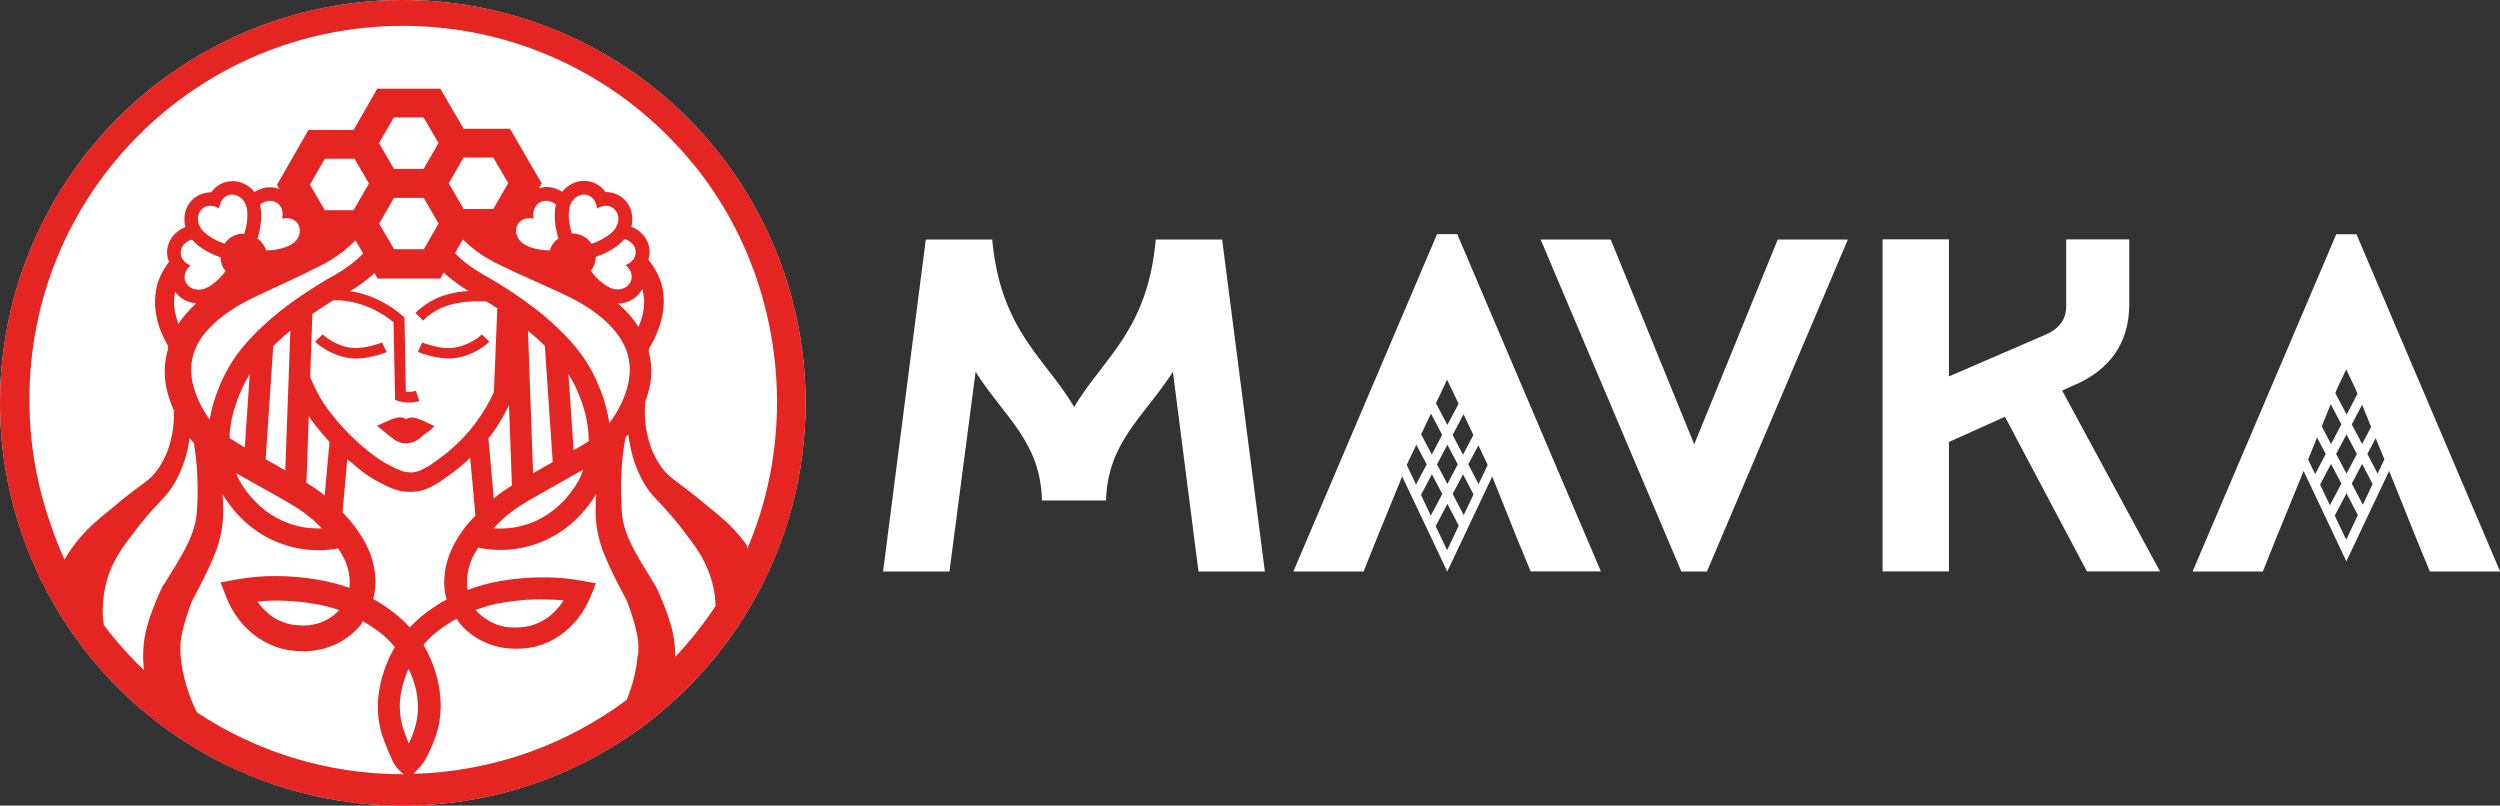
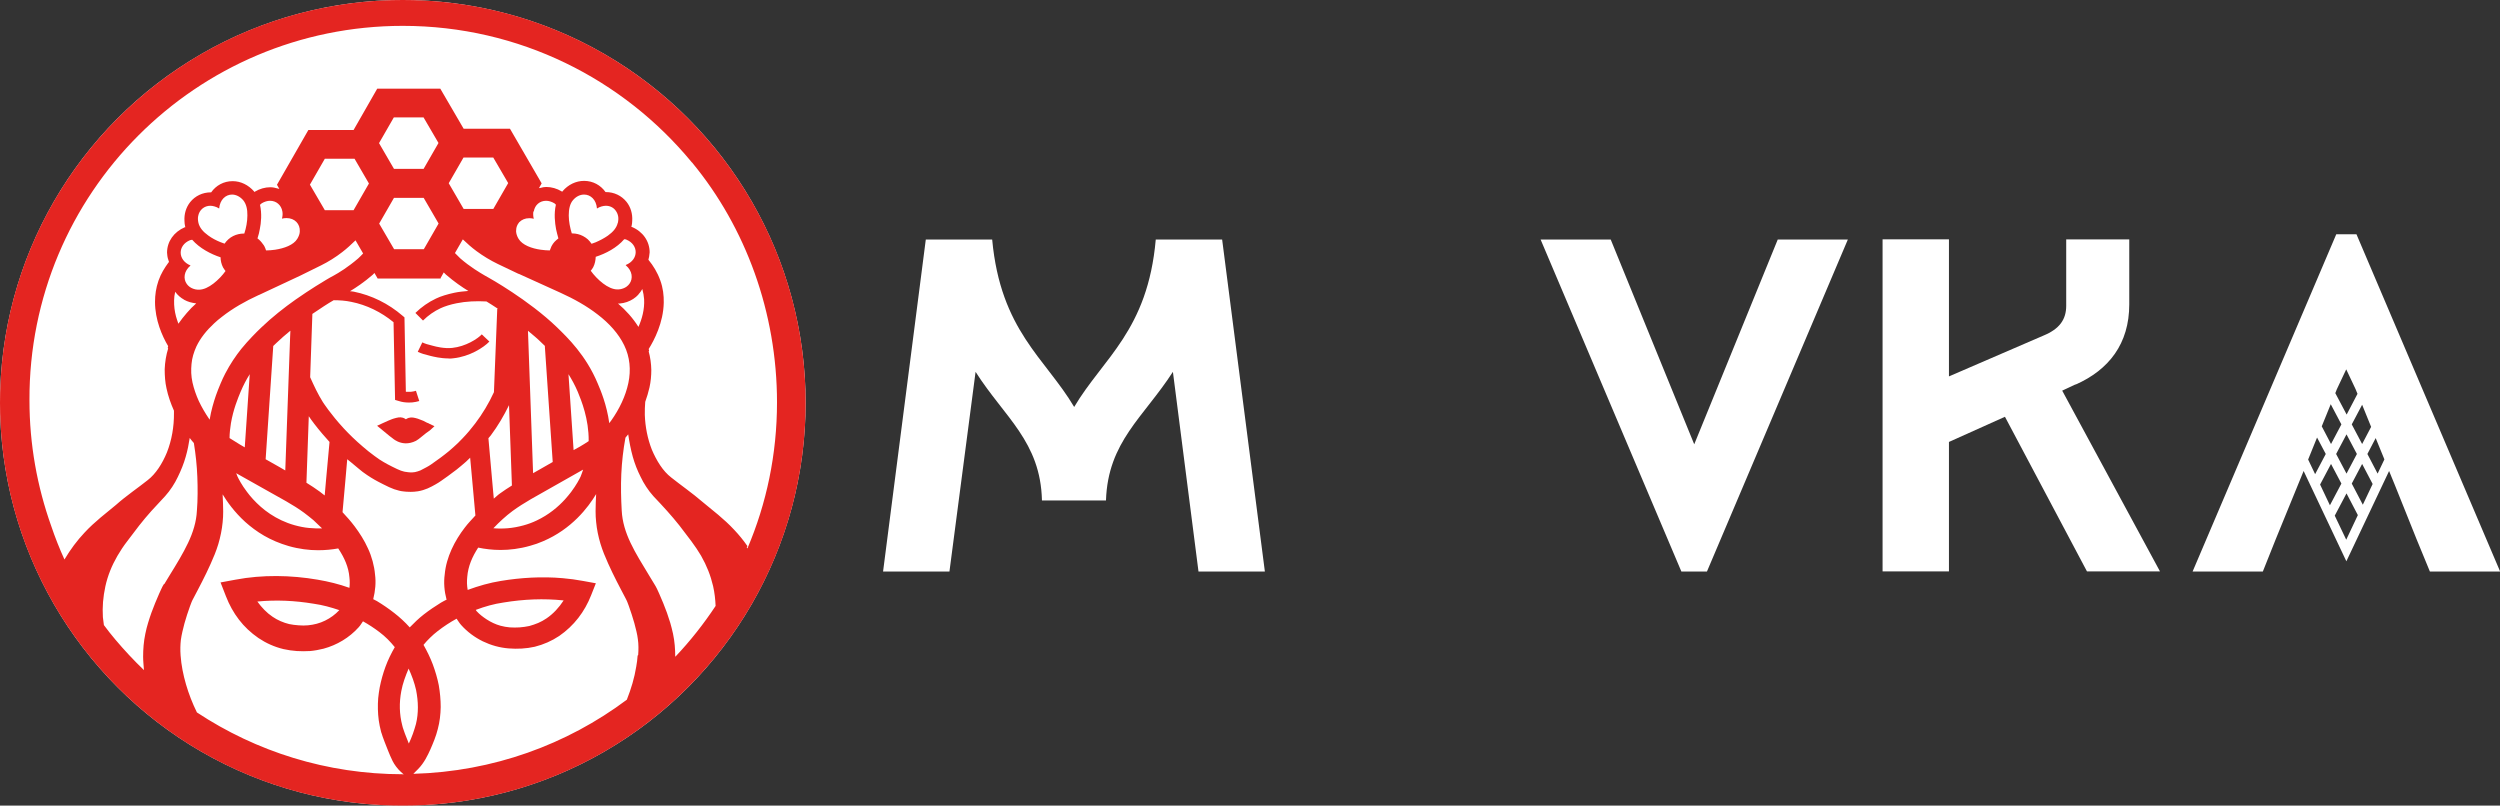
<svg xmlns="http://www.w3.org/2000/svg" id="Layer_2" viewBox="0 0 180.79 58.26">
  <rect x="0" y="0" width="180.79" height="58.26" fill="#333333" stroke="none" />
  <defs>
    <style>
      .cls-1 {
        fill: #fff;
      }

      .cls-2 {
        fill: #e42521;
      }
    </style>
  </defs>
  <g id="Layer_1-2">
    <g>
      <g>
        <path class="cls-1" d="M83.58,17.32c-.58,6.59-3.81,8.58-5.9,12.11-2.09-3.53-5.32-5.52-5.93-12.11h-4.8l-3.09,24.01h4.8l1.89-14.44c2.09,3.29,4.7,5.04,4.8,9.3h4.63c.14-4.25,2.71-6,4.84-9.3l1.85,14.44h4.8l-3.09-24.01h-4.8Z" />
-         <path class="cls-1" d="M103.92,16.94l-10.39,24.39h5.08l.93-2.33,1.61-3.94.25-.61,3.26,6.88,3.25-6.87.24.59,1.58,3.94.96,2.33h5.08l-10.39-24.39h-1.44ZM104.29,31.45l-.75,1.42-.77-1.46.71-1.5.81,1.53ZM103.84,29.16l.81-1.7.83,1.74-.81,1.53-.83-1.57ZM104.67,32.16l.75,1.42-.75,1.42-.75-1.42.75-1.42ZM105.05,31.45l.79-1.49.71,1.5-.75,1.42-.75-1.42ZM101.73,33.62l.69-1.46.75,1.42-.77,1.46-.67-1.42ZM102.76,35.79l.79-1.49.75,1.42-.83,1.57-.71-1.5ZM104.65,39.79l-.83-1.74.85-1.61.82,1.57-.84,1.78ZM105.85,37.25l-.8-1.53.75-1.42.76,1.45-.71,1.5ZM106.92,35l-.74-1.42.73-1.38.61,1.28.06.15-.65,1.37Z" />
        <polygon class="cls-1" points="122.52 32.13 116.48 17.32 111.41 17.32 121.59 41.33 123.44 41.33 133.63 17.32 128.56 17.32 122.52 32.13" />
        <path class="cls-1" d="M150.1,27.81c2.4-1.06,3.88-2.95,3.88-5.8v-4.7h-4.56v4.8c0,.99-.48,1.68-1.65,2.16l-6.83,2.95v-9.91h-4.8v24.01h4.8v-9.36l4.05-1.82,5.93,11.18h5.28l-7.07-13.07.96-.45Z" />
        <path class="cls-1" d="M170.39,16.94h-1.44l-10.39,24.39h5.08l.93-2.33,1.61-3.94.41-1,3.09,6.53,3.09-6.53.41,1,1.58,3.94.96,2.33h5.08l-10.39-24.39ZM170.49,28.47l-.79,1.51-.82-1.55.11-.28.68-1.44.68,1.44.13.32ZM168.55,29.23l.77,1.46-.75,1.42-.67-1.28.65-1.6ZM169.69,31.41l.75,1.42-.75,1.42-.75-1.42.75-1.42ZM170.07,30.69l.75-1.42.65,1.6-.65,1.24-.75-1.42ZM166.92,33.22l.64-1.58.63,1.19-.77,1.46-.51-1.07ZM167.78,35.04l.79-1.49.75,1.42-.83,1.57-.71-1.5ZM169.67,39.03l-.83-1.74.85-1.61.82,1.57-.84,1.78ZM170.87,36.5l-.8-1.53.75-1.42.76,1.45-.71,1.5ZM171.94,34.25l-.74-1.42.6-1.15.63,1.54-.49,1.03Z" />
      </g>
      <g>
        <circle class="cls-1" cx="29.13" cy="29.13" r="29.13" />
        <g>
          <path class="cls-2" d="M32.44,25.93c.11,0,.22,0,.34-.02,1.18-.12,2.2-.78,2.61-1.21l-.55-.52c-.31.33-1.17.88-2.14.98-.57.06-1.16-.09-1.38-.15-.4-.1-.57-.15-.78-.25l-.33.68c.27.13.49.19.93.3.21.05.72.18,1.29.18Z" />
-           <path class="cls-2" d="M27.62,24.76c-.2.1-.36.14-.78.25-.22.05-.8.2-1.37.15-.97-.1-1.82-.65-2.13-.98l-.55.52c.4.42,1.43,1.09,2.61,1.21.11.01.23.02.34.02.57,0,1.08-.13,1.3-.18.43-.11.65-.17.92-.3l-.33-.68Z" />
          <path class="cls-2" d="M30.92,30.59c-.09-.05-.2-.11-.31-.16-.27-.11-.36-.14-.39-.15-.24-.07-.44-.13-.67-.06-.07.02-.14.06-.2.1-.06-.05-.13-.08-.21-.11-.23-.07-.42-.01-.67.06-.04.01-.13.04-.39.15-.17.07-.31.14-.4.18l-.41.19.5.41c.21.18.56.46.7.56.1.07.39.28.83.3.02,0,.04,0,.06,0,.19,0,.44-.04.72-.18.1-.05.24-.16.46-.34.17-.14.38-.31.54-.41l.34-.31-.38-.18s-.07-.04-.11-.06Z" />
          <path class="cls-2" d="M2.18,29.06s0,.05,0,.08" />
          <path class="cls-2" d="M29.13,0C13.04,0,0,13.04,0,29.13s13.04,29.13,29.13,29.13,29.13-13.04,29.13-29.13S45.22,0,29.13,0ZM11.86,42.23c-.06.1-.13.2-.19.35l-.16.35c-.2.46-.39.91-.56,1.38-.08.24-.17.48-.24.73-.08.25-.14.51-.2.79-.12.57-.16,1.12-.16,1.66,0,.33.04.65.06.97-.73-.7-1.42-1.44-2.07-2.21-.29-.34-.56-.69-.83-1.05,0,0,0-.01,0-.02-.02-.18-.05-.36-.07-.55-.02-.37-.02-.73.01-1.1.03-.37.09-.75.17-1.13.17-.77.46-1.49.87-2.2.21-.36.44-.71.71-1.06l.86-1.13c.29-.37.57-.7.88-1.05.31-.34.63-.69,1-1.08.37-.41.7-.92.92-1.39.23-.47.43-.96.57-1.46.13-.45.22-.9.29-1.36.09.12.19.25.3.37.13.81.22,1.62.25,2.44.02.41.02.82.02,1.22,0,.41-.02.81-.05,1.22-.02.41-.09.81-.2,1.19-.11.39-.26.77-.44,1.15-.36.76-.83,1.53-1.35,2.37l-.37.61ZM18.82,14.8s.07-.08.11-.1c.2-.12.41-.18.6-.18.44,0,.81.3.89.77.03.16.02.33-.03.52.12-.03.23-.04.33-.04.6,0,.99.43.96.96,0,.17-.07.36-.18.54-.27.45-.95.69-1.61.79-.22.03-.44.05-.65.05-.03-.1-.07-.2-.12-.3-.03-.06-.07-.11-.11-.16-.11-.16-.24-.3-.39-.41.08-.25.14-.48.17-.68.09-.43.16-1.11.01-1.76ZM18.71,21.34l3.01-1.41,1.5-.74c.51-.25,1.07-.6,1.53-.96.34-.26.65-.55.96-.85l.55.95c-.12.12-.23.25-.36.36-.36.31-.71.57-1.02.78-.31.21-.57.36-.75.46l-.26.14s-.42.24-1.04.63c-.41.26-.92.59-1.46.97-.81.57-1.7,1.27-2.47,2.01-.1.09-.2.2-.32.31-.11.11-.23.23-.35.36-.25.26-.51.55-.78.88-.4.5-.8,1.09-1.16,1.78-.12.23-.23.47-.34.73-.05.12-.11.27-.18.44-.05.13-.1.28-.16.43-.16.47-.34,1.07-.45,1.74,0,0-.01-.02-.02-.03,0,0-.01-.02-.02-.03-.28-.41-.53-.84-.74-1.28-.2-.44-.36-.9-.46-1.35-.05-.23-.08-.46-.09-.68s0-.45.02-.66c.02-.22.06-.43.12-.64.06-.21.14-.42.23-.62.29-.61.74-1.17,1.28-1.67.18-.17.37-.33.57-.48.79-.62,1.69-1.13,2.65-1.57ZM30.64,12.21h-2.15s-1.08-1.86-1.08-1.86l1.07-1.86h2.15s1.08,1.85,1.08,1.85l-1.07,1.86ZM31.72,16.16l-1.07,1.86h-2.15s-1.08-1.85-1.08-1.85l1.07-1.86h2.15s.54.93.54.93l.54.93ZM31.86,20.11l.23-.41c.05.05.1.1.15.15.61.53,1.2.93,1.63,1.19-.34.03-.68.06-1.01.13-.51.11-.98.25-1.33.42-.55.26-1.05.61-1.49,1.04l.55.55c.37-.37.8-.67,1.27-.89.3-.14.71-.27,1.16-.36.69-.14,1.42-.17,2.16-.13.24.15.52.32.83.53h-.05s-.24,6.03-.24,6.03c-.37.81-.83,1.57-1.36,2.27-.28.37-.59.74-.92,1.08-.23.24-.44.45-.65.63-.22.2-.42.37-.62.52-.19.15-.38.29-.58.43-.34.25-.52.38-.77.51-.16.09-.29.16-.42.22-.13.05-.25.09-.39.12-.13.02-.25.03-.36.02-.1,0-.19-.02-.26-.03-.06,0-.12-.02-.18-.03-.13-.03-.28-.08-.49-.18-.1-.05-.22-.1-.35-.17-.12-.06-.22-.11-.33-.17-.21-.11-.39-.22-.61-.36-.11-.07-.22-.15-.35-.25-.3-.22-.58-.44-.84-.67-.53-.45-.99-.9-1.38-1.32-.97-1.05-1.5-1.89-1.51-1.9-.18-.29-.34-.58-.49-.88-.15-.3-.29-.61-.43-.92h0s.16-4.58.16-4.58c.3-.2.58-.39.84-.56.26-.17.49-.31.7-.43.43,0,.86.03,1.28.12,1.1.22,2.15.73,3.05,1.47l.11,5.62.27.08c.24.08.49.11.74.11.08,0,.16,0,.24-.01.17-.02.34-.05.5-.1l-.24-.74c-.11.03-.22.06-.34.07-.13.01-.26,0-.39,0l-.1-5.38-.13-.11c-1.03-.89-2.25-1.49-3.54-1.75-.09-.02-.18-.02-.27-.03.43-.26,1.02-.65,1.63-1.18.05-.04.09-.1.14-.14l.23.4h4.56ZM38.6,15.29c.08-.47.44-.77.89-.77.19,0,.39.06.6.18.04.03.07.07.11.1-.15.65-.07,1.32.01,1.76.04.19.1.43.17.68-.1.08-.19.16-.28.25-.08.09-.16.2-.22.32-.02.05-.04.1-.06.15-.02.05-.04.1-.06.15-.2,0-.42-.02-.65-.05-.66-.09-1.34-.34-1.61-.79-.11-.18-.17-.37-.18-.54,0-.14.02-.28.07-.4.03-.08.08-.16.13-.22.01-.02.02-.04.04-.05.17-.17.41-.28.71-.28.11,0,.22.01.33.04-.05-.19-.05-.36-.03-.52ZM37.51,19.8l3.02,1.37c.97.44,1.89.95,2.7,1.58.81.62,1.5,1.37,1.91,2.22.41.84.5,1.78.3,2.73-.2.95-.65,1.88-1.23,2.7-.05.07-.1.13-.15.2-.1.13-.2.27-.3.38-.01.02-.04.05-.08.08.04-.03.06-.06.08-.08.1-.11.2-.25.3-.38-.18-1.32-.62-2.37-.84-2.88-.85-2.03-2.16-3.29-2.94-4.05-2.05-1.98-4.94-3.59-4.98-3.61l-.25-.14c-.34-.2-1.06-.62-1.77-1.24-.13-.12-.25-.25-.38-.38l.57-.99h0c.31.3.64.59.99.85.47.35,1.02.68,1.54.93l1.51.72ZM45.25,19.18c.49.41.54.97.27,1.34-.11.15-.26.27-.46.34-.1.04-.21.06-.33.07-.03,0-.05,0-.08,0-.34,0-.71-.18-1.05-.44-.34-.26-.65-.59-.88-.91.06-.08.13-.16.18-.26.12-.24.17-.49.18-.75.72-.23,1.53-.65,2.06-1.27.05.01.11,0,.16.03.89.37.91,1.44-.04,1.83ZM46.16,21.3c.11-.12.21-.25.29-.4h0c.07.25.11.5.13.74.04.74-.16,1.44-.41,2-.41-.65-.92-1.21-1.48-1.69.04,0,.08,0,.12,0,.37-.03.7-.15.98-.33.14-.09.27-.2.38-.32ZM44.67,16.13c-.04.17-.13.34-.25.49-.12.15-.28.29-.46.42-.27.19-.58.35-.88.48-.1.04-.2.08-.3.11-.08-.12-.17-.22-.27-.32-.1-.09-.22-.17-.35-.24-.12-.06-.24-.11-.37-.14-.13-.03-.26-.05-.39-.05-.02,0-.03,0-.05,0-.12-.39-.22-.86-.22-1.3,0-.44.08-.85.31-1.11.23-.27.52-.4.8-.4.46,0,.88.36.93,1.01.11-.07.22-.12.33-.15.11-.03.21-.05.31-.05.3,0,.56.13.72.36.08.11.14.24.17.39.03.15.02.31-.02.49ZM37.07,36.95c.41-.3.86-.58,1.32-.85.47-.27.95-.53,1.43-.81l2.35-1.33c-.06.17-.11.33-.18.5-.08.17-.3.6-.69,1.12-.13.17-.28.35-.44.53-.5.55-1.18,1.12-2.05,1.53-.29.14-.61.26-.94.35-.4.11-.78.18-1.15.21-.37.03-.71.03-1.04,0,.43-.45.89-.88,1.39-1.25ZM35.57,34.51c-.08-.96-.17-1.91-.25-2.82.05-.07.12-.13.17-.2.25-.34.49-.69.71-1.06.22-.37.42-.74.61-1.13l.21,5.81c-.29.18-.58.37-.87.58-.16.11-.29.25-.44.37-.05-.51-.09-1.03-.14-1.55ZM39.97,33.41l-.91.52c-.17.1-.34.19-.51.29h0s-.37-10.3-.37-10.3c.35.29.7.58,1.01.89.07.07.15.15.23.22h-.02s.57,8.38.57,8.38ZM41.93,32.3l-.45.25-.37-5.49c.24.38.47.8.67,1.27.26.63.81,1.97.79,3.57.23-.15.45-.3.66-.47-.22.17-.44.32-.66.47-.2.13-.41.27-.64.4ZM35.68,15.11h-2.15s-1.08-1.86-1.08-1.86l1.07-1.86h2.15s1.08,1.85,1.08,1.85l-1.07,1.86ZM32.32,43.35c-.14.08-.29.14-.43.23-.42.26-.84.54-1.25.86-.36.28-.69.6-1.01.93-.34-.38-.72-.73-1.12-1.04-.41-.32-.82-.6-1.25-.86-.09-.05-.18-.09-.27-.14.15-.6.21-1.21.13-1.79-.05-.61-.24-1.31-.51-1.88-.26-.58-.6-1.11-.96-1.59-.27-.36-.57-.7-.88-1.03.07-.76.14-1.54.21-2.33.04-.5.09-1,.13-1.5.18.15.38.3.56.46.19.15.36.31.56.46.45.33.79.53,1.13.71.11.06.23.12.35.18.16.08.3.15.43.21.26.12.49.2.71.25.11.03.22.05.34.06.05,0,.13.02.21.02.09,0,.19.01.3.01.15,0,.33-.01.52-.04.54-.09.92-.3,1.26-.49.16-.09.29-.17.43-.27.14-.1.29-.2.48-.34.21-.15.41-.3.63-.47.21-.17.43-.35.68-.57.1-.09.2-.2.3-.29.05.5.09,1.02.14,1.53.08.9.16,1.79.24,2.65-.26.29-.54.57-.77.88-.71.92-1.34,2.12-1.45,3.39-.08.58-.03,1.2.13,1.8ZM23.28,38.21c-.3.01-.61,0-.94-.03-.33-.03-.68-.1-1.04-.2-.68-.19-1.26-.48-1.76-.81-.25-.17-.48-.34-.68-.52-.41-.36-.75-.74-1-1.08-.39-.51-.61-.95-.69-1.12-.04-.08-.05-.16-.09-.23l2.17,1.22c.97.55,1.94,1.05,2.74,1.64.23.17.45.35.67.53.21.19.42.39.62.59h0,0ZM16.97,31.91c-.12-.08-.25-.15-.37-.23,0-.37.05-.73.1-1.07.17-1.01.51-1.82.7-2.28.2-.47.42-.89.66-1.27l-.36,5.29-.36-.21c-.13-.08-.25-.16-.37-.23ZM19.75,25.03h0c.08-.08.16-.16.24-.23.31-.3.65-.59.99-.87,0,0,.01,0,.02-.01l-.02.44-.35,9.66-.43-.25-.99-.56.55-8.18h-.02ZM23.12,35.55c-.31-.23-.64-.44-.96-.64l.17-4.81c.18.27.51.72.98,1.27.16.18.33.38.52.59-.04.43-.08.87-.12,1.31-.04.44-.08.87-.12,1.31-.04.42-.07.84-.11,1.25-.06-.05-.12-.09-.18-.14-.06-.05-.12-.1-.18-.14ZM22.42,13.34l1.07-1.86h2.15s1.04,1.79,1.04,1.79l-1.11,1.93h-2.08s-1.08-1.85-1.08-1.85ZM17.68,16.89s-.03,0-.05,0h0c-.26,0-.53.06-.77.18-.26.13-.46.32-.62.55-.1-.03-.2-.07-.3-.11-.3-.12-.61-.28-.88-.48-.18-.13-.34-.27-.46-.42-.12-.15-.21-.32-.25-.49-.04-.18-.05-.34-.02-.49.08-.45.44-.75.88-.75.1,0,.21.02.31.05.11.03.22.08.33.15.05-.64.47-1.01.93-1.01.27,0,.56.13.8.4.23.27.32.67.31,1.11,0,.44-.09.91-.22,1.3ZM15.95,18.59c0,.26.06.51.18.75.05.1.12.17.18.26-.23.32-.54.65-.88.91-.34.26-.7.44-1.05.44-.03,0-.05,0-.08,0-.12-.01-.23-.03-.33-.07-.2-.07-.36-.2-.46-.34-.27-.37-.22-.93.27-1.34-.95-.39-.94-1.46-.04-1.83.05-.02.11-.02.16-.03.53.61,1.35,1.04,2.06,1.27ZM13.32,21.68c.13.07.27.13.41.17.15.04.3.07.46.09-.24.21-.47.44-.68.69s-.42.5-.61.78c-.06-.17-.12-.34-.17-.52-.1-.37-.15-.76-.14-1.17,0-.2.03-.41.08-.62.17.24.39.43.64.57ZM29.13,55.99c-5.5,0-10.62-1.65-14.89-4.47-.32-.65-.59-1.34-.79-2.03-.2-.69-.34-1.39-.39-2.09-.03-.4-.02-.78.02-1.13.05-.36.15-.78.26-1.19.12-.41.25-.84.4-1.24l.11-.29c.02-.07.08-.17.13-.27l.32-.61c.42-.8.84-1.63,1.23-2.59.1-.24.18-.49.26-.74.15-.51.26-1.04.31-1.56.03-.26.04-.53.04-.78,0-.42-.02-.83-.04-1.25.32.53.85,1.28,1.63,1.99.39.35.85.7,1.37,1,.52.3,1.12.56,1.78.75.38.11.75.18,1.1.23.36.05.7.07,1.03.07.53,0,1.01-.05,1.45-.13.22.33.41.67.55,1.02.14.35.23.7.26,1.08.03.26.03.51,0,.75-.75-.27-1.53-.46-2.3-.59-1.92-.33-3.99-.37-5.94,0l-1.08.2.39,1c.24.62.55,1.18.94,1.69.39.51.86.95,1.41,1.33.55.37,1.15.64,1.81.8.32.07.64.12.96.14.32.02.64.02.97,0,.33-.03.65-.09.97-.17.96-.26,1.86-.79,2.54-1.55.12-.13.21-.29.31-.43.41.23.81.49,1.19.78.21.16.41.33.59.51.18.18.36.38.52.58,0,0,0,0,0,0-.26.45-.49.92-.67,1.41-.18.49-.32.99-.42,1.5-.05.26-.08.52-.11.78-.04.53-.03,1.07.04,1.6.04.27.09.53.16.79.01.07.04.13.06.19.04.13.08.26.13.38.02.06.05.13.07.19l.26.66c.09.23.19.46.32.73.13.26.35.56.58.77l.22.2s-.05,0-.08,0ZM24.53,44.13c-.29.31-.63.56-1.02.75-.38.19-.81.3-1.24.34-.22.02-.45.02-.68,0-.23-.01-.46-.05-.68-.09-.41-.1-.84-.28-1.2-.53-.42-.28-.79-.67-1.1-1.1,1.35-.13,2.7-.07,4.08.16.64.09,1.25.26,1.84.46ZM29.57,53.78s-.02-.05-.03-.07l-.26-.66c-.06-.2-.15-.39-.19-.59-.21-.8-.23-1.64-.07-2.48.05-.28.13-.56.22-.83.09-.27.2-.54.31-.8h0c.11.25.22.5.31.76.09.26.17.52.23.79.08.41.13.83.13,1.24,0,.41-.04.82-.14,1.22-.06.21-.13.45-.22.7-.09.25-.19.49-.3.72ZM46.11,47.41c-.02.27-.05.54-.1.8-.13.81-.37,1.61-.68,2.39-4.33,3.24-9.66,5.2-15.44,5.36l.19-.19.16-.16c.44-.45.69-.99.89-1.43.19-.44.4-.93.53-1.46.14-.52.2-1.06.21-1.59,0-.53-.05-1.06-.14-1.58-.1-.51-.25-1.01-.43-1.5-.18-.48-.41-.95-.67-1.41,0,0,0,0,0-.01.15-.18.31-.36.48-.52.17-.17.35-.32.54-.47.22-.17.44-.33.67-.48.23-.15.46-.29.7-.42.11.16.21.33.34.47.44.49.97.88,1.56,1.17.58.28,1.22.46,1.86.51.64.05,1.27.02,1.89-.12.64-.16,1.23-.42,1.77-.78,1.07-.74,1.84-1.75,2.31-2.95l.34-.86-.93-.17c-.49-.09-.98-.16-1.48-.2-1.49-.13-3.01-.04-4.46.2-.81.13-1.61.36-2.4.65-.03-.15-.04-.31-.05-.47,0-.16,0-.32.02-.48.06-.76.36-1.45.79-2.11.48.1,1.02.17,1.62.17.33,0,.67-.02,1.03-.07.36-.05.72-.12,1.1-.23.33-.09.65-.2.94-.33,2.07-.88,3.26-2.44,3.84-3.41-.02.41-.04.83-.04,1.24,0,.26.01.52.04.78.05.53.16,1.06.31,1.56.08.25.16.5.26.74.39.96.81,1.79,1.23,2.59l.32.61c.05.1.11.21.13.27l.11.29c.15.41.28.83.4,1.24.11.41.22.83.26,1.19.05.35.05.73.02,1.13ZM34.42,44.1c.64-.24,1.3-.43,2-.53,1.46-.24,2.9-.3,4.34-.15-.33.51-.75.97-1.24,1.3-.19.13-.39.24-.6.33-.21.09-.43.16-.64.22-.23.05-.46.08-.7.1s-.47.01-.71,0c-.23-.02-.46-.06-.68-.12-.36-.1-.69-.26-1-.46-.26-.17-.51-.36-.72-.59-.03-.03-.04-.06-.06-.09ZM48.83,47.48c0-.53-.04-1.09-.16-1.65-.06-.28-.13-.54-.2-.79-.08-.25-.16-.49-.24-.73-.17-.47-.36-.93-.56-1.38l-.16-.35c-.03-.07-.07-.14-.1-.19-.03-.06-.06-.1-.09-.15l-.37-.61c-.51-.84-.99-1.61-1.35-2.37-.18-.38-.33-.76-.44-1.15-.11-.39-.18-.78-.2-1.19-.05-.88-.07-1.76-.03-2.64s.14-1.76.3-2.63c.03-.04.06-.08.1-.12.03-.04.07-.08.1-.12.08.54.18,1.08.33,1.62.14.5.33.99.57,1.46.22.47.55.98.92,1.39.74.78,1.3,1.39,1.88,2.12l.86,1.13c.27.36.5.71.71,1.06.41.72.69,1.43.87,2.2.11.49.16.96.18,1.43-.86,1.3-1.83,2.53-2.9,3.66ZM50.07,11.78c3.85,4.67,6.12,10.8,6.12,17.32,0,3.75-.76,7.32-2.14,10.56-.02-.02-.04-.04-.05-.06.02-.04.04-.07.05-.11-.29-.42-.61-.81-.95-1.17-.37-.4-.77-.76-1.16-1.09l-1.12-.92c-.74-.64-1.63-1.26-2.28-1.78-.6-.46-1.06-1.21-1.4-2.01-.31-.79-.48-1.65-.51-2.52,0-.31,0-.63.03-.94.12-.34.23-.69.31-1.05.09-.41.13-.83.13-1.26-.01-.45-.07-.9-.19-1.34,0-.01.02-.03.03-.04-.01-.04-.01-.09-.03-.13.4-.64,1.06-1.9,1.09-3.35.01-.52-.05-1.06-.25-1.61-.21-.59-.52-1.08-.84-1.47,0-.01-.02-.02-.02-.03.04-.14.07-.29.08-.45,0-.03.01-.05.01-.08,0-.8-.49-1.51-1.29-1.84,0,0,0,0-.01,0-.01,0-.02,0-.03,0,0-.01.01-.03.02-.04.03-.14.05-.27.05-.41.03-.5-.11-.98-.41-1.36-.36-.45-.9-.71-1.49-.71h-.03c-.35-.5-.91-.81-1.55-.81h0c-.59,0-1.15.27-1.56.75,0,.01-.02.02-.03.04-.01,0-.02-.02-.03-.03-.35-.21-.74-.32-1.12-.32-.15,0-.29.03-.42.07-.04,0-.07,0-.11.02l.15-.26.05-.09-2.29-3.95h-3.35s-1.69-2.9-1.69-2.9h-4.56s-1.71,2.99-1.71,2.99h-3.27s-2.27,3.96-2.27,3.96l.05.09.12.21s-.08-.02-.12-.03c-.17-.05-.35-.09-.53-.09-.38,0-.77.11-1.12.32-.01,0-.02.02-.03.03,0-.01-.02-.02-.02-.04-.42-.48-.97-.75-1.56-.75-.64,0-1.2.31-1.55.81h-.03c-.59,0-1.13.26-1.49.71-.3.38-.44.86-.41,1.36,0,.14.02.27.05.41,0,.01.01.03.02.04-.01,0-.02,0-.03,0,0,0,0,0-.01,0-.8.34-1.29,1.04-1.29,1.84,0,.03,0,.07.01.1.01.2.06.39.13.57-.01.02-.02.04-.04.05-.27.37-.54.79-.72,1.31-.18.52-.25,1.03-.25,1.53,0,1.31.52,2.48.95,3.2-.01.04-.02.08-.03.12,0,.02.02.04.03.05-.15.49-.23.99-.25,1.5,0,.47.03.94.13,1.38.12.57.31,1.1.54,1.62,0,.05,0,.1,0,.16,0,0,0,0,0,.01.01.98-.16,1.96-.51,2.85-.33.8-.8,1.55-1.4,2.01-.65.52-1.55,1.13-2.28,1.78l-1.12.92c-.39.33-.79.69-1.16,1.09-.53.56-1.02,1.22-1.43,1.91,0,.01-.01.02-.02.03-.36-.79-.68-1.6-.96-2.43-1.01-2.84-1.57-5.89-1.57-9.08C2.07,13.99,14.19,1.87,29.13,1.87c8.42,0,15.94,3.85,20.9,9.87l.04.03Z" />
        </g>
      </g>
    </g>
  </g>
</svg>